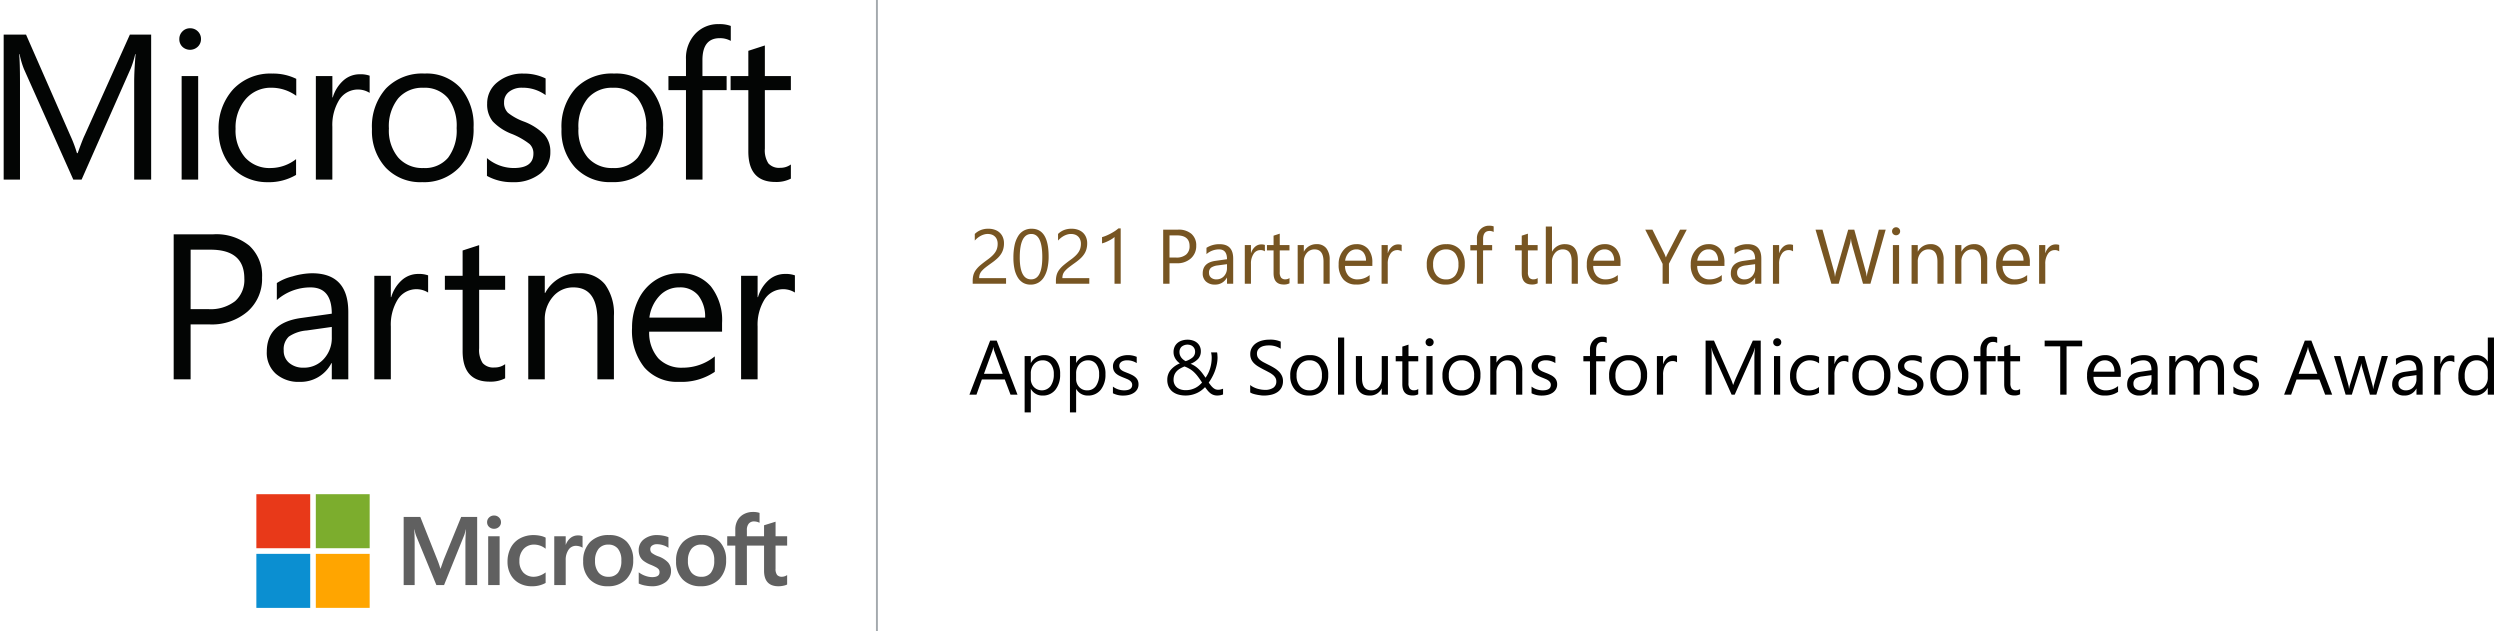
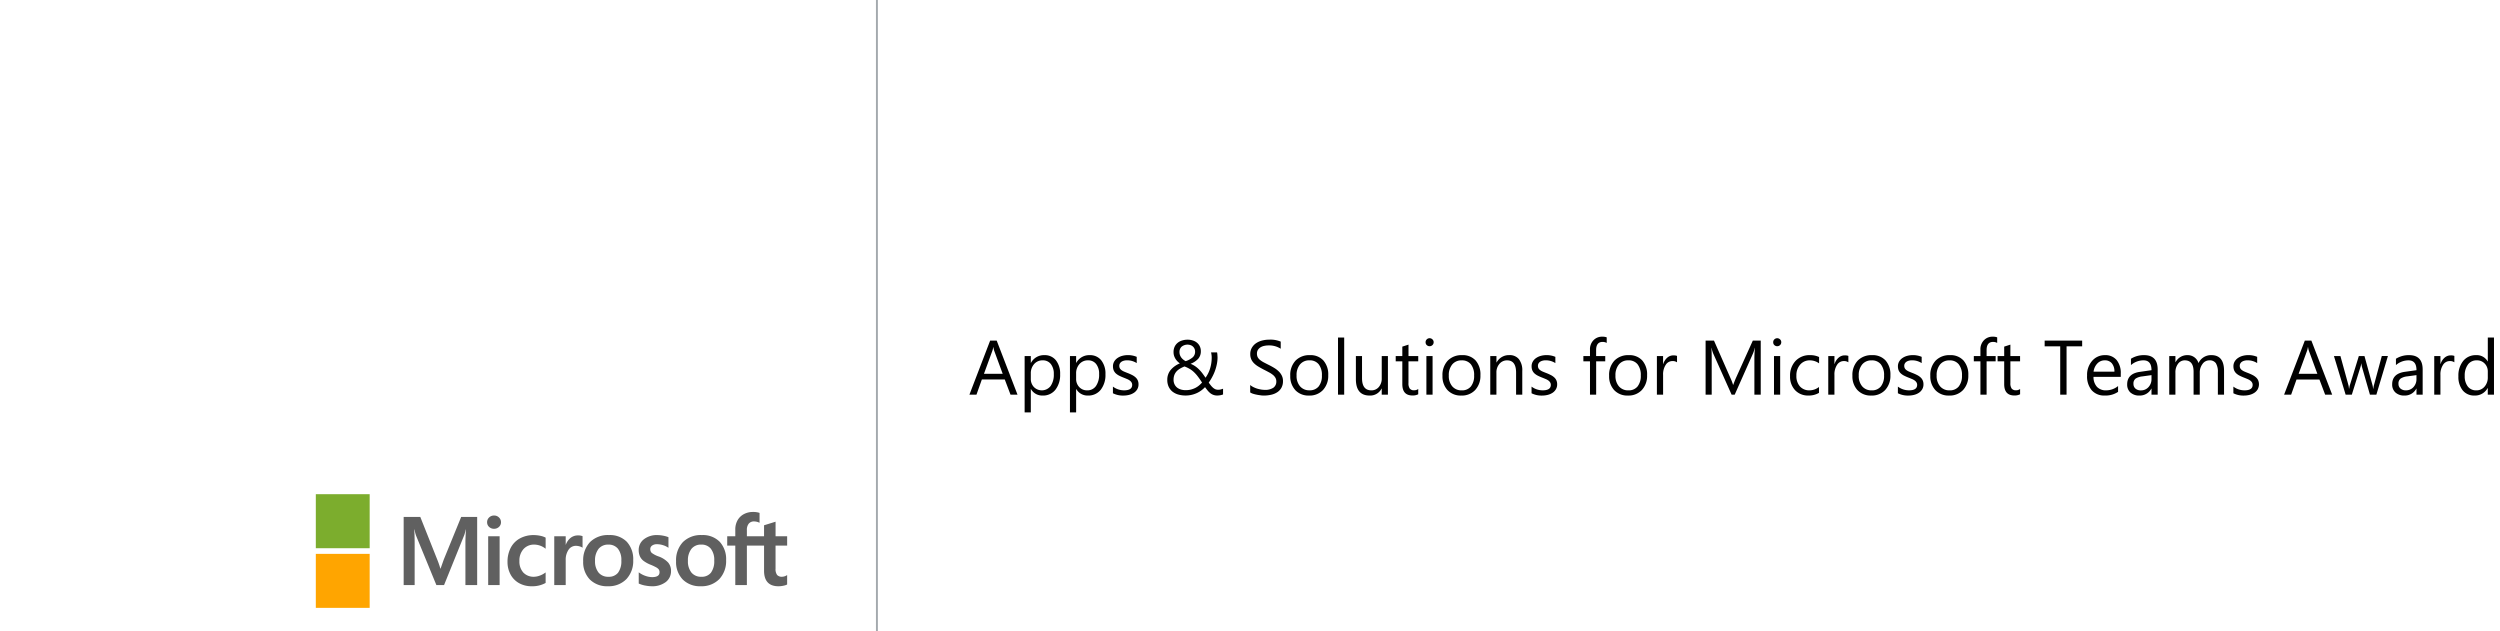
<svg xmlns="http://www.w3.org/2000/svg" width="340.5" height="86" viewBox="0 0 340.5 86">
  <g id="Microsoft_PoTY" data-name="Microsoft PoTY" transform="translate(150.5 -43)">
    <rect id="Base" width="340" height="86" transform="translate(-150 43)" fill="none" />
    <path id="Apps_Solutions" data-name="Apps &amp; Solutions" d="M13.693,10.314V2.639h.842v.924h.02a1.992,1.992,0,0,1,1.818-1.047,1.923,1.923,0,0,1,1.586.708,2.915,2.915,0,0,1,.57,1.89,3.267,3.267,0,0,1-.641,2.114,2.14,2.14,0,0,1-1.756.791,1.761,1.761,0,0,1-1.577-.883h-.02v3.178Zm1.288-6.576a1.868,1.868,0,0,0-.447,1.278V5.75a1.58,1.58,0,0,0,.421,1.109,1.418,1.418,0,0,0,1.078.451,1.4,1.4,0,0,0,1.2-.585A2.676,2.676,0,0,0,17.666,5.1a2.121,2.121,0,0,0-.405-1.376,1.342,1.342,0,0,0-1.1-.5A1.488,1.488,0,0,0,14.981,3.738Zm-7.46,6.576V2.639h.842v.924h.021A1.991,1.991,0,0,1,10.2,2.516a1.922,1.922,0,0,1,1.586.708,2.912,2.912,0,0,1,.57,1.89,3.263,3.263,0,0,1-.642,2.114,2.138,2.138,0,0,1-1.756.791,1.759,1.759,0,0,1-1.576-.883H8.362v3.178ZM8.809,3.738a1.869,1.869,0,0,0-.447,1.278V5.75a1.578,1.578,0,0,0,.422,1.109,1.514,1.514,0,0,0,2.274-.134A2.676,2.676,0,0,0,11.494,5.1a2.121,2.121,0,0,0-.406-1.376,1.34,1.34,0,0,0-1.1-.5A1.487,1.487,0,0,0,8.809,3.738ZM203.39,7.316a2.912,2.912,0,0,1-.59-1.924,3.152,3.152,0,0,1,.657-2.09,2.168,2.168,0,0,1,1.751-.785,1.686,1.686,0,0,1,1.576.852h.021V.113h.842V7.9H206.8V7h-.021a1.943,1.943,0,0,1-1.807,1.017A1.973,1.973,0,0,1,203.39,7.316Zm.714-3.526a2.475,2.475,0,0,0-.442,1.561,2.25,2.25,0,0,0,.421,1.438,1.393,1.393,0,0,0,1.14.523,1.43,1.43,0,0,0,1.14-.508,1.888,1.888,0,0,0,.441-1.283V4.744a1.5,1.5,0,0,0-.421-1.078,1.412,1.412,0,0,0-1.068-.442A1.453,1.453,0,0,0,204.1,3.789ZM194.222,7.6a1.445,1.445,0,0,1-.442-1.1q0-1.473,1.735-1.714l1.576-.221q0-1.34-1.083-1.34a2.589,2.589,0,0,0-1.715.647V3.008a3.256,3.256,0,0,1,1.787-.493q1.853,0,1.853,1.961V7.9h-.842V7.074h-.021a1.763,1.763,0,0,1-1.617.945A1.736,1.736,0,0,1,194.222,7.6Zm1.6-2.192a2.03,2.03,0,0,0-.882.293.829.829,0,0,0-.3.734.813.813,0,0,0,.272.632,1.076,1.076,0,0,0,.734.241,1.345,1.345,0,0,0,1.031-.436,1.57,1.57,0,0,0,.411-1.114V5.237ZM172.152,7.706V6.8a2.488,2.488,0,0,0,1.515.508q1.109,0,1.109-.739a.619.619,0,0,0-.1-.354.9.9,0,0,0-.257-.261,1.8,1.8,0,0,0-.38-.2q-.215-.092-.467-.19a6.413,6.413,0,0,1-.616-.277,2.041,2.041,0,0,1-.442-.318,1.288,1.288,0,0,1-.267-.406,1.454,1.454,0,0,1-.088-.529,1.243,1.243,0,0,1,.17-.652,1.474,1.474,0,0,1,.451-.477,2.076,2.076,0,0,1,.642-.293,2.885,2.885,0,0,1,.75-.1,3.006,3.006,0,0,1,1.221.237V3.6a2.377,2.377,0,0,0-1.334-.38,1.486,1.486,0,0,0-.426.057,1.042,1.042,0,0,0-.329.148.731.731,0,0,0-.211.237.616.616,0,0,0-.072.3.744.744,0,0,0,.072.344.787.787,0,0,0,.221.246,1.7,1.7,0,0,0,.349.2q.2.088.467.19a6.083,6.083,0,0,1,.626.277,2.069,2.069,0,0,1,.473.318,1.191,1.191,0,0,1,.3.406,1.429,1.429,0,0,1-.066,1.227,1.451,1.451,0,0,1-.458.477,2.1,2.1,0,0,1-.662.283,3.266,3.266,0,0,1-.785.092A2.978,2.978,0,0,1,172.152,7.706Zm-14.024-.1a1.447,1.447,0,0,1-.441-1.1q0-1.473,1.735-1.714L161,4.564q0-1.34-1.083-1.34a2.588,2.588,0,0,0-1.715.647V3.008a3.256,3.256,0,0,1,1.787-.493q1.853,0,1.853,1.961V7.9H161V7.074h-.021a1.763,1.763,0,0,1-1.617.945A1.738,1.738,0,0,1,158.128,7.6Zm1.6-2.192a2.03,2.03,0,0,0-.883.293.828.828,0,0,0-.3.734.813.813,0,0,0,.272.632,1.076,1.076,0,0,0,.734.241,1.345,1.345,0,0,0,1.031-.436A1.57,1.57,0,0,0,161,5.76V5.237Zm-6.864,1.895a2.944,2.944,0,0,1-.637-2.018,2.87,2.87,0,0,1,.693-2,2.235,2.235,0,0,1,1.73-.775,1.977,1.977,0,0,1,1.6.667,2.785,2.785,0,0,1,.565,1.853v.441H153.1a1.972,1.972,0,0,0,.472,1.356,1.63,1.63,0,0,0,1.243.477,2.581,2.581,0,0,0,1.632-.585v.791a3.054,3.054,0,0,1-1.833.5A2.228,2.228,0,0,1,152.866,7.306Zm.759-3.656a1.932,1.932,0,0,0-.513,1.114h2.839A1.7,1.7,0,0,0,155.6,3.63a1.188,1.188,0,0,0-.96-.406A1.361,1.361,0,0,0,153.626,3.65ZM131.569,7.285a2.742,2.742,0,0,1-.694-1.956A2.842,2.842,0,0,1,131.6,3.26a2.6,2.6,0,0,1,1.955-.744,2.348,2.348,0,0,1,1.833.724,2.862,2.862,0,0,1,.662,2.007,2.829,2.829,0,0,1-.713,2.018,2.488,2.488,0,0,1-1.9.755A2.448,2.448,0,0,1,131.569,7.285Zm.641-3.506a2.26,2.26,0,0,0-.472,1.52,2.144,2.144,0,0,0,.477,1.473,1.622,1.622,0,0,0,1.278.539,1.533,1.533,0,0,0,1.253-.528,2.285,2.285,0,0,0,.442-1.5,2.325,2.325,0,0,0-.442-1.52,1.524,1.524,0,0,0-1.253-.534A1.6,1.6,0,0,0,132.211,3.778Zm-5.752,3.927h0V6.8a2.484,2.484,0,0,0,1.514.508q1.109,0,1.109-.739a.619.619,0,0,0-.1-.354.89.89,0,0,0-.257-.261,1.8,1.8,0,0,0-.38-.2c-.143-.062-.3-.125-.467-.19a6.412,6.412,0,0,1-.616-.277,2.027,2.027,0,0,1-.442-.318,1.269,1.269,0,0,1-.267-.406,1.455,1.455,0,0,1-.088-.529,1.243,1.243,0,0,1,.17-.652,1.468,1.468,0,0,1,.451-.477,2.076,2.076,0,0,1,.642-.293,2.885,2.885,0,0,1,.75-.1,3.009,3.009,0,0,1,1.221.237V3.6a2.379,2.379,0,0,0-1.335-.38,1.492,1.492,0,0,0-.426.057,1.038,1.038,0,0,0-.328.148.731.731,0,0,0-.211.237.616.616,0,0,0-.072.3.744.744,0,0,0,.072.344.779.779,0,0,0,.221.246,1.689,1.689,0,0,0,.349.2c.137.058.292.122.467.19a6.011,6.011,0,0,1,.626.277,2.056,2.056,0,0,1,.473.318,1.193,1.193,0,0,1,.3.406,1.294,1.294,0,0,1,.108.549,1.281,1.281,0,0,1-.174.678,1.449,1.449,0,0,1-.457.477,2.108,2.108,0,0,1-.662.283,3.268,3.268,0,0,1-.785.092A2.981,2.981,0,0,1,126.459,7.706Zm-5.5-.421a2.744,2.744,0,0,1-.693-1.956,2.842,2.842,0,0,1,.724-2.069,2.6,2.6,0,0,1,1.956-.744,2.349,2.349,0,0,1,1.833.724,2.865,2.865,0,0,1,.662,2.007,2.83,2.83,0,0,1-.714,2.018,2.487,2.487,0,0,1-1.9.755A2.448,2.448,0,0,1,120.961,7.285Zm.641-3.506a2.26,2.26,0,0,0-.472,1.52,2.144,2.144,0,0,0,.477,1.473,1.622,1.622,0,0,0,1.278.539,1.532,1.532,0,0,0,1.253-.528,2.285,2.285,0,0,0,.442-1.5,2.324,2.324,0,0,0-.442-1.52,1.523,1.523,0,0,0-1.253-.534A1.6,1.6,0,0,0,121.6,3.778ZM112.46,7.29a2.667,2.667,0,0,1-.688-1.9,2.9,2.9,0,0,1,.745-2.084,2.6,2.6,0,0,1,1.986-.791,2.773,2.773,0,0,1,1.222.257v.863a2.143,2.143,0,0,0-1.253-.411,1.7,1.7,0,0,0-1.324.58,2.191,2.191,0,0,0-.513,1.515,2.09,2.09,0,0,0,.483,1.458,1.679,1.679,0,0,0,1.3.533,2.108,2.108,0,0,0,1.294-.457v.8a2.737,2.737,0,0,1-1.437.364A2.394,2.394,0,0,1,112.46,7.29ZM87.822,7.285a2.744,2.744,0,0,1-.693-1.956,2.845,2.845,0,0,1,.724-2.069,2.6,2.6,0,0,1,1.956-.744,2.348,2.348,0,0,1,1.833.724A2.862,2.862,0,0,1,92.3,5.247a2.827,2.827,0,0,1-.714,2.018,2.487,2.487,0,0,1-1.9.755A2.45,2.45,0,0,1,87.822,7.285Zm.642-3.506a2.257,2.257,0,0,0-.472,1.52,2.144,2.144,0,0,0,.477,1.473,1.62,1.62,0,0,0,1.278.539A1.533,1.533,0,0,0,91,6.782a2.289,2.289,0,0,0,.441-1.5A2.328,2.328,0,0,0,91,3.758a1.524,1.524,0,0,0-1.253-.534A1.6,1.6,0,0,0,88.463,3.778Zm-11.9,3.927V6.8a2.486,2.486,0,0,0,1.514.508q1.109,0,1.109-.739a.62.62,0,0,0-.1-.354.888.888,0,0,0-.256-.261,1.8,1.8,0,0,0-.38-.2q-.216-.092-.467-.19a6.427,6.427,0,0,1-.617-.277,2.051,2.051,0,0,1-.441-.318,1.268,1.268,0,0,1-.267-.406,1.454,1.454,0,0,1-.088-.529,1.237,1.237,0,0,1,.17-.652,1.467,1.467,0,0,1,.451-.477,2.079,2.079,0,0,1,.642-.293,2.892,2.892,0,0,1,.75-.1,3.01,3.01,0,0,1,1.222.237V3.6a2.379,2.379,0,0,0-1.335-.38,1.486,1.486,0,0,0-.426.057,1.048,1.048,0,0,0-.329.148.729.729,0,0,0-.21.237.616.616,0,0,0-.072.3.743.743,0,0,0,.072.344.784.784,0,0,0,.221.246,1.705,1.705,0,0,0,.349.2c.137.058.293.122.467.19a5.97,5.97,0,0,1,.626.277,2.056,2.056,0,0,1,.473.318,1.183,1.183,0,0,1,.3.406,1.276,1.276,0,0,1,.108.549,1.281,1.281,0,0,1-.174.678,1.455,1.455,0,0,1-.457.477,2.114,2.114,0,0,1-.662.283,3.272,3.272,0,0,1-.785.092A2.975,2.975,0,0,1,76.561,7.706ZM65.123,7.285a2.744,2.744,0,0,1-.693-1.956,2.845,2.845,0,0,1,.724-2.069,2.6,2.6,0,0,1,1.956-.744,2.349,2.349,0,0,1,1.833.724A2.865,2.865,0,0,1,69.6,5.247a2.827,2.827,0,0,1-.714,2.018,2.487,2.487,0,0,1-1.9.755A2.45,2.45,0,0,1,65.123,7.285Zm.641-3.506a2.26,2.26,0,0,0-.471,1.52,2.147,2.147,0,0,0,.477,1.473,1.622,1.622,0,0,0,1.278.539A1.531,1.531,0,0,0,68.3,6.782a2.285,2.285,0,0,0,.442-1.5,2.324,2.324,0,0,0-.442-1.52,1.523,1.523,0,0,0-1.253-.534A1.6,1.6,0,0,0,65.764,3.778Zm-13.126,2V2.639h.836V5.647q0,1.664,1.274,1.663a1.284,1.284,0,0,0,1.011-.451,1.744,1.744,0,0,0,.4-1.191V2.639H57V7.9h-.843V7.064h-.02a1.73,1.73,0,0,1-1.622.955Q52.638,8.019,52.638,5.781Zm-8.248,1.5A2.744,2.744,0,0,1,43.7,5.329,2.845,2.845,0,0,1,44.42,3.26a2.6,2.6,0,0,1,1.956-.744,2.348,2.348,0,0,1,1.833.724,2.862,2.862,0,0,1,.662,2.007,2.827,2.827,0,0,1-.714,2.018,2.487,2.487,0,0,1-1.9.755A2.45,2.45,0,0,1,44.39,7.285Zm.642-3.506a2.257,2.257,0,0,0-.472,1.52,2.144,2.144,0,0,0,.477,1.473,1.62,1.62,0,0,0,1.278.539,1.533,1.533,0,0,0,1.253-.528,2.289,2.289,0,0,0,.441-1.5,2.328,2.328,0,0,0-.441-1.52,1.524,1.524,0,0,0-1.253-.534A1.6,1.6,0,0,0,45.031,3.778Zm-5.378,4.21a4.972,4.972,0,0,1-.523-.082,4.406,4.406,0,0,1-.509-.129,1.632,1.632,0,0,1-.38-.179V6.582a2,2,0,0,0,.416.277,3.748,3.748,0,0,0,.513.211,4.48,4.48,0,0,0,.545.128,3.089,3.089,0,0,0,.5.046A1.975,1.975,0,0,0,41.4,6.952a1,1,0,0,0,.4-.852.979.979,0,0,0-.133-.519,1.407,1.407,0,0,0-.36-.4,3.329,3.329,0,0,0-.549-.349q-.312-.169-.678-.354-.384-.2-.719-.4a3.1,3.1,0,0,1-.58-.441,1.88,1.88,0,0,1-.39-.544,1.731,1.731,0,0,1-.139-.719,1.666,1.666,0,0,1,.221-.872,1.88,1.88,0,0,1,.58-.617,2.616,2.616,0,0,1,.816-.359,3.753,3.753,0,0,1,.94-.118A3.584,3.584,0,0,1,42.4.673v.97a2.878,2.878,0,0,0-1.674-.451,2.628,2.628,0,0,0-.565.061,1.539,1.539,0,0,0-.5.19,1.12,1.12,0,0,0-.359.344.911.911,0,0,0-.139.513,1.082,1.082,0,0,0,.1.489,1.224,1.224,0,0,0,.313.374,3.1,3.1,0,0,0,.5.329c.2.105.426.222.682.349s.513.267.749.41a3.39,3.39,0,0,1,.622.478,2.068,2.068,0,0,1,.42.58,1.6,1.6,0,0,1,.159.729,1.843,1.843,0,0,1-.215.924,1.727,1.727,0,0,1-.575.611,2.465,2.465,0,0,1-.831.339,4.493,4.493,0,0,1-1,.108A3.83,3.83,0,0,1,39.654,7.989ZM19.546,7.706V6.8a2.486,2.486,0,0,0,1.514.508q1.109,0,1.109-.739a.62.62,0,0,0-.1-.354.888.888,0,0,0-.256-.261,1.812,1.812,0,0,0-.38-.2q-.216-.092-.467-.19a6.347,6.347,0,0,1-.616-.277,2.027,2.027,0,0,1-.442-.318,1.268,1.268,0,0,1-.267-.406,1.454,1.454,0,0,1-.088-.529,1.243,1.243,0,0,1,.17-.652,1.468,1.468,0,0,1,.451-.477,2.076,2.076,0,0,1,.642-.293,2.884,2.884,0,0,1,.749-.1,3.01,3.01,0,0,1,1.222.237V3.6a2.381,2.381,0,0,0-1.335-.38,1.492,1.492,0,0,0-.426.057,1.038,1.038,0,0,0-.328.148.731.731,0,0,0-.211.237.616.616,0,0,0-.072.3.743.743,0,0,0,.072.344.784.784,0,0,0,.221.246,1.721,1.721,0,0,0,.349.2q.207.088.467.19a5.97,5.97,0,0,1,.626.277,2.043,2.043,0,0,1,.473.318,1.183,1.183,0,0,1,.3.406,1.276,1.276,0,0,1,.108.549,1.281,1.281,0,0,1-.174.678,1.455,1.455,0,0,1-.457.477,2.108,2.108,0,0,1-.662.283,3.271,3.271,0,0,1-.785.092A2.975,2.975,0,0,1,19.546,7.706Zm13.694.226a1.487,1.487,0,0,1-.411-.221,2.588,2.588,0,0,1-.369-.36q-.176-.21-.37-.477a3.779,3.779,0,0,1-.477.426,3.379,3.379,0,0,1-.6.364,3.64,3.64,0,0,1-1.566.35,3.559,3.559,0,0,1-1.017-.138,2.3,2.3,0,0,1-.79-.406A1.905,1.905,0,0,1,27.13,6.8a2.177,2.177,0,0,1-.18-.908,2.071,2.071,0,0,1,.447-1.34A3.21,3.21,0,0,1,28.66,3.64a3.083,3.083,0,0,1-.308-.262,2.074,2.074,0,0,1-.276-.344,2.062,2.062,0,0,1-.2-.426,1.731,1.731,0,0,1-.073-.513,1.7,1.7,0,0,1,.144-.719,1.554,1.554,0,0,1,.405-.529,1.734,1.734,0,0,1,.606-.323,2.442,2.442,0,0,1,.755-.113,2.237,2.237,0,0,1,.729.113,1.609,1.609,0,0,1,.57.313,1.424,1.424,0,0,1,.374.493,1.5,1.5,0,0,1,.134.642A1.518,1.518,0,0,1,31.171,3a2.724,2.724,0,0,1-1.053.693,3.092,3.092,0,0,1,.642.339,3.679,3.679,0,0,1,.528.446,4.839,4.839,0,0,1,.457.529q.21.281.415.585a4.3,4.3,0,0,0,.626-1.279A5.025,5.025,0,0,0,33,2.849a2.424,2.424,0,0,0-.025-.364,2.935,2.935,0,0,0-.062-.344h.816a1.585,1.585,0,0,1,.046.323c.007.1.014.219.021.36a4.64,4.64,0,0,1-.1.94,6.428,6.428,0,0,1-.261.918,6.328,6.328,0,0,1-.385.842,6.646,6.646,0,0,1-.457.734c.12.164.229.309.329.431a2.308,2.308,0,0,0,.3.3,1.2,1.2,0,0,0,.313.185,1.132,1.132,0,0,0,.37.056,1.255,1.255,0,0,0,.313-.041,3.411,3.411,0,0,0,.328-.1V7.87a2.025,2.025,0,0,1-.39.108,2.272,2.272,0,0,1-.4.036A1.5,1.5,0,0,1,33.239,7.932ZM28.7,4.344a1.952,1.952,0,0,0-.472.369,1.6,1.6,0,0,0-.309.493,1.8,1.8,0,0,0-.113.662,1.406,1.406,0,0,0,.129.617,1.286,1.286,0,0,0,.349.446,1.642,1.642,0,0,0,.524.267,2.272,2.272,0,0,0,.641.087,2.95,2.95,0,0,0,.719-.082,3.166,3.166,0,0,0,.606-.225,2.929,2.929,0,0,0,.5-.329,4.146,4.146,0,0,0,.411-.4q-.314-.488-.58-.832a4.556,4.556,0,0,0-.535-.6A3.167,3.167,0,0,0,30,4.389a4.7,4.7,0,0,0-.7-.333A4.313,4.313,0,0,0,28.7,4.344Zm.211-2.988a.966.966,0,0,0-.3.739,1.232,1.232,0,0,0,.062.4,1.456,1.456,0,0,0,.18.344,1.52,1.52,0,0,0,.272.283,1.87,1.87,0,0,0,.328.211,2.73,2.73,0,0,0,.965-.524,1.007,1.007,0,0,0,.319-.759h0A.905.905,0,0,0,30.4,1.31a.885.885,0,0,0-.323-.17,1.267,1.267,0,0,0-1.16.215ZM140.938,6.469V3.358h-.9V2.639h.9V1.355l.842-.272V2.639H143.1v.719H141.78V6.32a1.22,1.22,0,0,0,.18.754.715.715,0,0,0,.595.227.885.885,0,0,0,.549-.175v.719a1.625,1.625,0,0,1-.785.164Q140.938,8.009,140.938,6.469Zm-81.976,0V3.358h-.9V2.639h.9V1.355l.842-.272V2.639H61.13v.719H59.8V6.32a1.225,1.225,0,0,0,.18.754.716.716,0,0,0,.6.227.885.885,0,0,0,.549-.175v.719a1.627,1.627,0,0,1-.785.164Q58.962,8.009,58.963,6.469ZM199.511,7.9V2.639h.842V3.722h.021a1.815,1.815,0,0,1,.549-.862,1.244,1.244,0,0,1,.826-.313,1.38,1.38,0,0,1,.5.072v.873a1.027,1.027,0,0,0-.637-.17,1.081,1.081,0,0,0-.9.509,2.359,2.359,0,0,0-.36,1.386V7.9Zm-8.759,0L189.67,4.133a2.415,2.415,0,0,1-.082-.487h-.02a2.342,2.342,0,0,1-.108.477L188.284,7.9h-.843l-1.591-5.257h.882l1.089,3.953a2.408,2.408,0,0,1,.072.472h.04a2.222,2.222,0,0,1,.093-.483l1.212-3.943h.77L191.1,6.6a2.833,2.833,0,0,1,.077.472h.041A2.15,2.15,0,0,1,191.3,6.6l1.067-3.964h.832L191.626,7.9Zm-6.1,0-.78-2.064h-3.121L180.019,7.9h-.96L181.882.535h.893L185.609,7.9ZM182.185,1.92,181.04,5.057h2.551L182.437,1.92a2.943,2.943,0,0,1-.112-.493H182.3A2.761,2.761,0,0,1,182.185,1.92ZM170.04,7.9V4.877a2.266,2.266,0,0,0-.272-1.263,1.016,1.016,0,0,0-.9-.39,1.13,1.13,0,0,0-.92.493,1.894,1.894,0,0,0-.374,1.18v3h-.842V4.775q0-1.551-1.2-1.551a1.106,1.106,0,0,0-.914.467,1.9,1.9,0,0,0-.36,1.206v3h-.842V2.639h.842v.832h.021a1.786,1.786,0,0,1,1.633-.955,1.514,1.514,0,0,1,.939.3,1.491,1.491,0,0,1,.549.786,1.877,1.877,0,0,1,1.746-1.089q1.734,0,1.735,2.141V7.9Zm-21.472,0V1.315h-2.12V.534h5.108v.781h-2.125V7.9ZM137.7,7.9V3.358h-.9V2.639h.9V1.787a1.76,1.76,0,0,1,.478-1.3A1.6,1.6,0,0,1,139.372,0a1.638,1.638,0,0,1,.611.093V.852a1.127,1.127,0,0,0-.559-.138q-.883,0-.883,1.114v.811h1.232v.719h-1.232V7.9Zm-20.725,0V2.639h.842V3.722h.02a1.82,1.82,0,0,1,.549-.862,1.245,1.245,0,0,1,.827-.313,1.376,1.376,0,0,1,.5.072v.873a1.027,1.027,0,0,0-.637-.17,1.081,1.081,0,0,0-.9.509,2.355,2.355,0,0,0-.36,1.386V7.9Zm-7.391,0V2.639h.842V7.9Zm-2.67,0V2.957q0-.585.072-1.432h-.02a4.617,4.617,0,0,1-.221.714L104.233,7.9h-.421L101.3,2.28a4.422,4.422,0,0,1-.221-.755h-.02q.041.442.041,1.442V7.9h-.831V.535h1.14l2.259,5.133a6.64,6.64,0,0,1,.338.883h.031q.221-.6.354-.9L106.7.535h1.078V7.9Zm-13.279,0V2.639h.842V3.722H94.5a1.819,1.819,0,0,1,.549-.862,1.246,1.246,0,0,1,.827-.313,1.374,1.374,0,0,1,.5.072v.873a1.025,1.025,0,0,0-.636-.17,1.081,1.081,0,0,0-.9.509,2.355,2.355,0,0,0-.36,1.386V7.9Zm-9.113,0V3.358h-.9V2.639h.9V1.787A1.759,1.759,0,0,1,85,.483,1.6,1.6,0,0,1,86.194,0,1.638,1.638,0,0,1,86.8.093V.852a1.127,1.127,0,0,0-.559-.138q-.883,0-.883,1.114v.811H86.6v.719H85.363V7.9Zm-10.065,0v-3q0-1.673-1.222-1.674a1.33,1.33,0,0,0-1.047.477,1.757,1.757,0,0,0-.41,1.2v3H70.94V2.639h.842v.873h.02a1.9,1.9,0,0,1,1.725-1,1.6,1.6,0,0,1,1.319.559A2.468,2.468,0,0,1,75.3,4.682V7.9Zm-12.216,0V2.639h.842V7.9Zm-12.038,0V.114h.842V7.9ZM5.6,7.9,4.816,5.832H1.694L.96,7.9H0L2.824.535h.893L6.551,7.9ZM3.127,1.92,1.981,5.057H4.533L3.377,1.92a3.067,3.067,0,0,1-.112-.493H3.244A2.815,2.815,0,0,1,3.127,1.92Zm106.507-.77a.523.523,0,0,1-.158-.39.521.521,0,0,1,.158-.39.553.553,0,0,1,.776,0,.511.511,0,0,1,.164.39.517.517,0,0,1-.164.385.559.559,0,0,1-.776,0Zm-47.343,0a.521.521,0,0,1-.159-.39A.52.52,0,0,1,62.29.37a.524.524,0,0,1,.385-.159.529.529,0,0,1,.39.159.509.509,0,0,1,.164.39.516.516,0,0,1-.164.385.558.558,0,0,1-.775,0Z" transform="translate(-18.466 88.855)" stroke="rgba(0,0,0,0)" stroke-miterlimit="10" stroke-width="1" />
-     <path id="_2021" data-name="2021" d="M6.883,7.783a2.111,2.111,0,0,1-.729-.713A3.593,3.593,0,0,1,5.7,5.925a7.117,7.117,0,0,1-.154-1.561,8.215,8.215,0,0,1,.158-1.7,3.924,3.924,0,0,1,.478-1.237A2.089,2.089,0,0,1,6.96.668,2.185,2.185,0,0,1,8.028.411q2.315,0,2.315,3.774a7.131,7.131,0,0,1-.169,1.638,3.8,3.8,0,0,1-.483,1.206,2.176,2.176,0,0,1-.775.745,2.129,2.129,0,0,1-1.042.251A2.013,2.013,0,0,1,6.883,7.783Zm-.473-3.46q0,2.983,1.546,2.984,1.525,0,1.524-3.039,0-3.143-1.493-3.143Q6.411,1.124,6.411,4.323ZM140.034,7.306a2.944,2.944,0,0,1-.637-2.018,2.87,2.87,0,0,1,.693-2,2.235,2.235,0,0,1,1.73-.775,1.977,1.977,0,0,1,1.6.667,2.782,2.782,0,0,1,.565,1.853v.441H140.27a1.969,1.969,0,0,0,.473,1.356,1.63,1.63,0,0,0,1.243.477,2.581,2.581,0,0,0,1.632-.585v.791a3.052,3.052,0,0,1-1.833.5A2.226,2.226,0,0,1,140.034,7.306Zm.759-3.656a1.931,1.931,0,0,0-.513,1.114h2.839a1.707,1.707,0,0,0-.354-1.134,1.19,1.19,0,0,0-.96-.406A1.361,1.361,0,0,0,140.793,3.65ZM103.7,7.6a1.445,1.445,0,0,1-.442-1.1q0-1.473,1.736-1.714l1.575-.221q0-1.34-1.083-1.34a2.589,2.589,0,0,0-1.715.647V3.009a3.256,3.256,0,0,1,1.787-.493q1.853,0,1.853,1.96V7.9h-.842V7.074h-.02a1.764,1.764,0,0,1-1.617.945A1.736,1.736,0,0,1,103.7,7.6Zm1.6-2.192a2.033,2.033,0,0,0-.883.293.83.83,0,0,0-.3.734.813.813,0,0,0,.272.632,1.077,1.077,0,0,0,.734.241,1.347,1.347,0,0,0,1.032-.436,1.572,1.572,0,0,0,.41-1.114V5.237ZM98.442,7.306A2.944,2.944,0,0,1,97.8,5.288a2.868,2.868,0,0,1,.694-2,2.233,2.233,0,0,1,1.729-.775,1.977,1.977,0,0,1,1.6.667,2.782,2.782,0,0,1,.565,1.853v.441H98.678a1.969,1.969,0,0,0,.473,1.356,1.63,1.63,0,0,0,1.243.477,2.581,2.581,0,0,0,1.632-.585v.791a3.052,3.052,0,0,1-1.833.5A2.226,2.226,0,0,1,98.442,7.306ZM99.2,3.65a1.935,1.935,0,0,0-.513,1.114h2.839a1.707,1.707,0,0,0-.354-1.134,1.19,1.19,0,0,0-.96-.406A1.361,1.361,0,0,0,99.2,3.65ZM84.28,7.306a2.947,2.947,0,0,1-.636-2.018,2.87,2.87,0,0,1,.693-2,2.233,2.233,0,0,1,1.729-.775,1.976,1.976,0,0,1,1.6.667,2.782,2.782,0,0,1,.565,1.853v.441H84.516a1.972,1.972,0,0,0,.473,1.356,1.629,1.629,0,0,0,1.242.477,2.581,2.581,0,0,0,1.633-.585v.791a3.051,3.051,0,0,1-1.833.5A2.227,2.227,0,0,1,84.28,7.306Zm.76-3.656a1.932,1.932,0,0,0-.513,1.114h2.839a1.707,1.707,0,0,0-.354-1.134,1.189,1.189,0,0,0-.96-.406A1.361,1.361,0,0,0,85.04,3.65Zm-22.5,3.635a2.742,2.742,0,0,1-.694-1.956,2.842,2.842,0,0,1,.724-2.069,2.6,2.6,0,0,1,1.955-.743,2.349,2.349,0,0,1,1.833.723,2.862,2.862,0,0,1,.662,2.007,2.829,2.829,0,0,1-.713,2.018,2.488,2.488,0,0,1-1.9.755A2.448,2.448,0,0,1,62.542,7.285Zm.641-3.506A2.26,2.26,0,0,0,62.71,5.3a2.144,2.144,0,0,0,.478,1.473,1.622,1.622,0,0,0,1.278.539,1.533,1.533,0,0,0,1.253-.528,2.289,2.289,0,0,0,.441-1.5,2.328,2.328,0,0,0-.441-1.52,1.524,1.524,0,0,0-1.253-.534A1.6,1.6,0,0,0,63.183,3.778Zm-12.7,3.528a2.944,2.944,0,0,1-.637-2.018,2.87,2.87,0,0,1,.693-2,2.235,2.235,0,0,1,1.73-.775,1.977,1.977,0,0,1,1.6.667,2.785,2.785,0,0,1,.565,1.853v.441H50.714a1.966,1.966,0,0,0,.473,1.356,1.628,1.628,0,0,0,1.242.477,2.583,2.583,0,0,0,1.633-.585v.791a3.052,3.052,0,0,1-1.833.5A2.226,2.226,0,0,1,50.479,7.306Zm.759-3.656a1.932,1.932,0,0,0-.513,1.114h2.839A1.7,1.7,0,0,0,53.21,3.63a1.19,1.19,0,0,0-.96-.406A1.361,1.361,0,0,0,51.238,3.65ZM31.769,7.6a1.445,1.445,0,0,1-.441-1.1q0-1.473,1.735-1.714l1.575-.221q0-1.34-1.083-1.34a2.59,2.59,0,0,0-1.715.647V3.009a3.257,3.257,0,0,1,1.787-.493q1.853,0,1.853,1.96V7.9h-.842V7.074h-.02A1.763,1.763,0,0,1,33,8.019,1.738,1.738,0,0,1,31.769,7.6Zm1.6-2.192a2.028,2.028,0,0,0-.882.293.828.828,0,0,0-.3.734.815.815,0,0,0,.272.632,1.079,1.079,0,0,0,.735.241,1.346,1.346,0,0,0,1.031-.436,1.572,1.572,0,0,0,.41-1.114V5.237Zm41.41,1.057V3.358h-.9V2.639h.9V1.355l.842-.272V2.639h1.325v.719H75.622V6.32a1.224,1.224,0,0,0,.18.754.716.716,0,0,0,.6.227.885.885,0,0,0,.549-.175v.719a1.623,1.623,0,0,1-.785.164Q74.78,8.009,74.781,6.469Zm-33.8,0V3.358h-.9V2.639h.9V1.355l.842-.272V2.639h1.325v.719H41.821V6.32a1.224,1.224,0,0,0,.18.754.717.717,0,0,0,.6.227.885.885,0,0,0,.549-.175v.719a1.628,1.628,0,0,1-.786.164Q40.979,8.009,40.98,6.469ZM145.245,7.9V2.639h.842V3.722h.021a1.815,1.815,0,0,1,.549-.862,1.244,1.244,0,0,1,.826-.313,1.38,1.38,0,0,1,.5.072v.873a1.027,1.027,0,0,0-.637-.17,1.081,1.081,0,0,0-.9.509,2.359,2.359,0,0,0-.36,1.386V7.9Zm-7.907,0v-3q0-1.673-1.222-1.674a1.33,1.33,0,0,0-1.047.477,1.757,1.757,0,0,0-.41,1.2v3h-.842V2.639h.842v.873h.02a1.9,1.9,0,0,1,1.725-1,1.6,1.6,0,0,1,1.319.559,2.468,2.468,0,0,1,.457,1.607V7.9Zm-5.94,0v-3q0-1.673-1.222-1.674a1.33,1.33,0,0,0-1.047.477,1.757,1.757,0,0,0-.411,1.2v3h-.842V2.639h.842v.873h.021a1.9,1.9,0,0,1,1.725-1,1.6,1.6,0,0,1,1.319.559,2.472,2.472,0,0,1,.457,1.607V7.9Zm-6.066,0V2.639h.842V7.9Zm-4.07,0-1.515-5.379a3.367,3.367,0,0,1-.118-.75h-.021a3.811,3.811,0,0,1-.133.739L117.951,7.9h-1L114.793.535h.949l1.566,5.647a3.707,3.707,0,0,1,.124.739h.025a4.406,4.406,0,0,1,.159-.739L119.244.535h.827l1.561,5.688a4.179,4.179,0,0,1,.124.688h.02a4.19,4.19,0,0,1,.139-.708l1.5-5.667h.934L122.273,7.9Zm-12.268,0V2.639h.842V3.722h.02a1.815,1.815,0,0,1,.549-.862,1.245,1.245,0,0,1,.827-.313,1.376,1.376,0,0,1,.5.072v.873a1.027,1.027,0,0,0-.637-.17,1.081,1.081,0,0,0-.9.509,2.359,2.359,0,0,0-.359,1.386V7.9Zm-15.026,0V5.2L91.6.535h.981L94.23,3.861c.02.041.08.192.179.452h.015a2.845,2.845,0,0,1,.2-.452L96.344.535h.914L94.83,5.175V7.9Zm-12.384,0V4.867q0-1.643-1.221-1.643a1.328,1.328,0,0,0-1.037.477A1.76,1.76,0,0,0,78.9,4.919V7.9h-.842V.113H78.9v3.4h.021a1.912,1.912,0,0,1,1.725-1q1.777,0,1.777,2.14V7.9Zm-12.907,0V3.358h-.9V2.639h.9V1.787a1.759,1.759,0,0,1,.478-1.3A1.6,1.6,0,0,1,70.345,0a1.638,1.638,0,0,1,.611.093V.852A1.127,1.127,0,0,0,70.4.714q-.883,0-.883,1.114v.811h1.232v.719H69.513V7.9Zm-12.987,0V2.639h.842V3.722h.021A1.815,1.815,0,0,1,57.1,2.86a1.244,1.244,0,0,1,.826-.313,1.374,1.374,0,0,1,.5.072v.873a1.024,1.024,0,0,0-.636-.17,1.081,1.081,0,0,0-.9.509,2.355,2.355,0,0,0-.36,1.386V7.9Zm-7.907,0v-3q0-1.673-1.222-1.674a1.33,1.33,0,0,0-1.047.477,1.757,1.757,0,0,0-.41,1.2v3h-.842V2.639H45.1v.873h.02a1.9,1.9,0,0,1,1.725-1,1.6,1.6,0,0,1,1.319.559,2.468,2.468,0,0,1,.457,1.607V7.9Zm-10.723,0V2.639H37.9V3.722h.02a1.824,1.824,0,0,1,.549-.862,1.246,1.246,0,0,1,.827-.313,1.374,1.374,0,0,1,.5.072v.873a1.026,1.026,0,0,0-.636-.17,1.081,1.081,0,0,0-.9.509,2.355,2.355,0,0,0-.36,1.386V7.9Zm-11.116,0V.535h2.023a2.659,2.659,0,0,1,1.827.575,2.046,2.046,0,0,1,.652,1.622,2.227,2.227,0,0,1-.723,1.714,2.748,2.748,0,0,1-1.946.668h-.97V7.9Zm.862-3.563h.9a2.021,2.021,0,0,0,1.361-.406,1.45,1.45,0,0,0,.472-1.155q0-1.457-1.725-1.458H26.806ZM19.316,7.9V1.535a1.982,1.982,0,0,1-.287.226,4.652,4.652,0,0,1-.42.247q-.232.123-.493.231a3.492,3.492,0,0,1-.5.169V1.556a5.181,5.181,0,0,0,.585-.205c.209-.089.412-.187.611-.293s.392-.223.57-.339A4.711,4.711,0,0,0,19.84.37h.318V7.9Zm-7.981,0V7.531a3.052,3.052,0,0,1,.1-.831,2.171,2.171,0,0,1,.338-.682,3.824,3.824,0,0,1,.617-.648q.385-.323.939-.729A5.639,5.639,0,0,0,14,4.092a2.774,2.774,0,0,0,.436-.523,1.823,1.823,0,0,0,.231-.529,2.242,2.242,0,0,0,.072-.575,1.485,1.485,0,0,0-.108-.59,1.11,1.11,0,0,0-.287-.416,1.15,1.15,0,0,0-.426-.252,1.687,1.687,0,0,0-.533-.082,1.754,1.754,0,0,0-.483.067,2.428,2.428,0,0,0-.462.184,2.988,2.988,0,0,0-.431.283,3.281,3.281,0,0,0-.385.364v-.9A2.5,2.5,0,0,1,12.412.6,2.77,2.77,0,0,1,13.484.411a2.545,2.545,0,0,1,.837.133,1.889,1.889,0,0,1,.668.381,1.741,1.741,0,0,1,.441.621,2.057,2.057,0,0,1,.164.847,2.846,2.846,0,0,1-.1.79,2.352,2.352,0,0,1-.3.668,3.174,3.174,0,0,1-.509.6,7.245,7.245,0,0,1-.724.585q-.518.369-.858.632a3.886,3.886,0,0,0-.533.493,1.44,1.44,0,0,0-.277.457,1.637,1.637,0,0,0-.077.524h3.666V7.9ZM0,7.9V7.531A3.028,3.028,0,0,1,.1,6.7a2.147,2.147,0,0,1,.338-.682,3.842,3.842,0,0,1,.616-.648c.257-.215.57-.458.94-.729a5.688,5.688,0,0,0,.667-.549A2.82,2.82,0,0,0,3.1,3.568a1.856,1.856,0,0,0,.231-.529A2.242,2.242,0,0,0,3.4,2.464a1.485,1.485,0,0,0-.108-.59,1.11,1.11,0,0,0-.287-.416,1.15,1.15,0,0,0-.426-.252,1.69,1.69,0,0,0-.533-.082,1.754,1.754,0,0,0-.483.067,2.4,2.4,0,0,0-.462.184,2.988,2.988,0,0,0-.431.283,3.235,3.235,0,0,0-.385.364v-.9A2.489,2.489,0,0,1,1.078.6,2.768,2.768,0,0,1,2.151.411a2.541,2.541,0,0,1,.836.133,1.878,1.878,0,0,1,.668.381,1.735,1.735,0,0,1,.442.621,2.057,2.057,0,0,1,.164.847,2.823,2.823,0,0,1-.1.79,2.352,2.352,0,0,1-.3.668,3.131,3.131,0,0,1-.509.6,7.167,7.167,0,0,1-.723.585q-.519.369-.858.632a3.851,3.851,0,0,0-.533.493,1.44,1.44,0,0,0-.277.457,1.622,1.622,0,0,0-.077.524H4.544V7.9ZM125.378,1.15a.521.521,0,0,1-.159-.39.52.52,0,0,1,.159-.39.523.523,0,0,1,.385-.159.529.529,0,0,1,.39.159.511.511,0,0,1,.164.39.518.518,0,0,1-.164.385.558.558,0,0,1-.775,0Z" transform="translate(-18.019 73.742)" fill="#752" stroke="rgba(0,0,0,0)" stroke-miterlimit="10" stroke-width="1" />
    <path id="Divide" d="M.063,86H-.2V0H.063Z" transform="translate(-30.995 43)" fill="#a3a9ad" />
    <g id="Microsoft_Logo" data-name="Microsoft Logo" transform="translate(-115.583 110.31)">
      <path id="Union_4" data-name="Union 4" d="M49.085,8V4.585H46.746V9.959H45.168V4.585h-1.1V3.309h1.1V2.389a2.523,2.523,0,0,1,.3-1.242A2.134,2.134,0,0,1,46.324.3,2.572,2.572,0,0,1,47.569,0a2.665,2.665,0,0,1,.876.118l.027.01V1.471l-.059-.026a1.678,1.678,0,0,0-.685-.157.909.909,0,0,0-.724.3,1.332,1.332,0,0,0-.258.887v.837h2.339v-1.5l.03-.009L50.6,1.342l.053-.017V3.309H52.23V4.585H50.651V7.724a1.33,1.33,0,0,0,.213.855.848.848,0,0,0,.673.245,1.212,1.212,0,0,0,.312-.053,1.057,1.057,0,0,0,.316-.139l.064-.043V9.877l-.021.012a1.812,1.812,0,0,1-.488.156,3.183,3.183,0,0,1-.669.074C49.747,10.119,49.085,9.406,49.085,8ZM38.013,9.2a3.4,3.4,0,0,1-.91-2.488A3.588,3.588,0,0,1,38.036,4.1a3.455,3.455,0,0,1,2.58-.954,3.216,3.216,0,0,1,2.427.913,3.489,3.489,0,0,1,.875,2.508,3.581,3.581,0,0,1-.932,2.581,3.366,3.366,0,0,1-2.529.968A3.3,3.3,0,0,1,38.013,9.2ZM39.2,5.019a2.5,2.5,0,0,0-.482,1.64,2.411,2.411,0,0,0,.482,1.6,1.671,1.671,0,0,0,1.342.566,1.579,1.579,0,0,0,1.311-.556A2.614,2.614,0,0,0,42.3,6.621a2.454,2.454,0,0,0-.473-1.628,1.62,1.62,0,0,0-1.3-.55A1.644,1.644,0,0,0,39.2,5.019Zm-6.323,5a3.919,3.919,0,0,1-.836-.259l-.025-.011V8.22l.066.047a3.226,3.226,0,0,0,.884.45,2.79,2.79,0,0,0,.863.158c.686,0,1.02-.218,1.02-.664a.651.651,0,0,0-.1-.377,1.124,1.124,0,0,0-.352-.289,6.913,6.913,0,0,0-.8-.373,4.128,4.128,0,0,1-.959-.539,1.661,1.661,0,0,1-.472-.619,2.064,2.064,0,0,1-.154-.824,1.811,1.811,0,0,1,.713-1.475,2.845,2.845,0,0,1,1.829-.567,4.3,4.3,0,0,1,.778.08,3.469,3.469,0,0,1,.708.2l.025.011V4.884l-.064-.044a2.576,2.576,0,0,0-.7-.325,2.725,2.725,0,0,0-.8-.124,1.074,1.074,0,0,0-.671.19.571.571,0,0,0-.24.474.684.684,0,0,0,.189.512,3.356,3.356,0,0,0,.936.488,3.315,3.315,0,0,1,1.314.839,1.744,1.744,0,0,1,.386,1.143,1.848,1.848,0,0,1-.719,1.51,3.025,3.025,0,0,1-1.931.569A4.485,4.485,0,0,1,32.88,10.015ZM25.361,9.2a3.4,3.4,0,0,1-.91-2.488A3.59,3.59,0,0,1,25.383,4.1a3.458,3.458,0,0,1,2.581-.954,3.214,3.214,0,0,1,2.426.913,3.491,3.491,0,0,1,.875,2.508,3.579,3.579,0,0,1-.933,2.581,3.363,3.363,0,0,1-2.529.968A3.3,3.3,0,0,1,25.361,9.2Zm1.189-4.18a2.5,2.5,0,0,0-.483,1.64,2.411,2.411,0,0,0,.483,1.6,1.67,1.67,0,0,0,1.342.566,1.577,1.577,0,0,0,1.31-.556,2.614,2.614,0,0,0,.446-1.647,2.454,2.454,0,0,0-.473-1.628,1.621,1.621,0,0,0-1.3-.55A1.644,1.644,0,0,0,26.55,5.019ZM15.728,9.7A2.94,2.94,0,0,1,14.561,8.52a3.536,3.536,0,0,1-.417-1.713,4.109,4.109,0,0,1,.43-1.911,3.067,3.067,0,0,1,1.25-1.29,3.841,3.841,0,0,1,1.9-.457,4.313,4.313,0,0,1,.871.093,2.574,2.574,0,0,1,.722.245l.021.012v1.51l-.066-.048a2.5,2.5,0,0,0-1.484-.517,1.906,1.906,0,0,0-1.462.606,2.307,2.307,0,0,0-.561,1.623A2.225,2.225,0,0,0,16.3,8.254a1.919,1.919,0,0,0,1.46.571,2.3,2.3,0,0,0,.747-.146,2.893,2.893,0,0,0,.763-.4l.066-.048V9.666l-.02.012a3.728,3.728,0,0,1-1.881.441A3.468,3.468,0,0,1,15.728,9.7Zm4.783.255V3.309h1.559V4.461h.017a2.125,2.125,0,0,1,.6-.892,1.594,1.594,0,0,1,1.043-.376,1.612,1.612,0,0,1,.61.093l.025.011V4.875L24.3,4.828a1.17,1.17,0,0,0-.363-.148,1.824,1.824,0,0,0-.47-.069,1.189,1.189,0,0,0-1.008.534,2.377,2.377,0,0,0-.389,1.412v3.4Zm-9,0V3.309h1.559V9.959Zm-3.1,0v-5.9c0-.373.034-.991.07-1.667H8.453a5.9,5.9,0,0,1-.19.733L5.5,9.959H4.457L1.676,3.191c-.057-.179-.136-.445-.212-.795H1.431c.007.151.035.348.043.594.015.487.022.913.022,1.265v5.7H0V.68H2.267L4.587,6.516A11.689,11.689,0,0,1,5,7.719h.025L5.455,6.5,7.832.68H10.01V9.959ZM11.64,2.037a.841.841,0,0,1-.276-.639.866.866,0,0,1,.279-.653.939.939,0,0,1,.664-.261.927.927,0,0,1,.678.268.881.881,0,0,1,.271.646.838.838,0,0,1-.279.639.961.961,0,0,1-.671.254A.949.949,0,0,1,11.64,2.037Z" transform="translate(20.062 2.42)" fill="#606060" stroke="rgba(0,0,0,0)" stroke-miterlimit="10" stroke-width="1" />
      <g id="Color">
-         <path id="Path_185177" data-name="Path 185177" d="M-90.288,152.793h-7.335v-7.358h7.335v7.358" transform="translate(97.623 -145.435)" fill="#e83919" />
        <path id="Path_185178" data-name="Path 185178" d="M-77.964,152.792H-85.3v-7.358h7.335v7.358" transform="translate(93.397 -145.435)" fill="#7cad2d" />
-         <path id="Path_185179" data-name="Path 185179" d="M-90.289,165.16h-7.335V157.8h7.335v7.358" transform="translate(97.623 -149.675)" fill="#0b8fd1" />
        <path id="Path_185180" data-name="Path 185180" d="M-77.964,165.16H-85.3V157.8h7.335v7.358" transform="translate(93.397 -149.675)" fill="orange" />
      </g>
    </g>
-     <path id="Microsoft_Partner" data-name="Microsoft Partner" d="M87.274,46.772a7.964,7.964,0,0,1-1.689-5.392,8.589,8.589,0,0,1,.845-3.822,6.462,6.462,0,0,1,2.327-2.678,5.979,5.979,0,0,1,3.295-.95,5.317,5.317,0,0,1,4.262,1.783,7.43,7.43,0,0,1,1.531,4.992V41.89H87.919a5.262,5.262,0,0,0,1.256,3.643,4.379,4.379,0,0,0,3.329,1.26,6.877,6.877,0,0,0,4.351-1.542v2.107a8.013,8.013,0,0,1-4.887,1.363A5.879,5.879,0,0,1,87.274,46.772Zm2.072-9.784a5.284,5.284,0,0,0-1.4,2.988h7.592a4.684,4.684,0,0,0-.94-3.037,3.187,3.187,0,0,0-2.574-1.081A3.619,3.619,0,0,0,89.346,36.988ZM37.057,47.612a3.827,3.827,0,0,1-1.221-2.981q0-3.939,4.639-4.6l4.214-.592q0-3.58-2.9-3.58a6.937,6.937,0,0,0-4.584,1.722V35.266a6.875,6.875,0,0,1,2.114-.9,9.7,9.7,0,0,1,2.664-.433q4.954,0,4.955,5.274v9.171H44.69v-2.2h-.054a4.708,4.708,0,0,1-4.324,2.547A4.656,4.656,0,0,1,37.057,47.612Zm4.228-5.887a5.008,5.008,0,0,0-2.443.833,2.337,2.337,0,0,0-.7,1.894,2.118,2.118,0,0,0,.755,1.7,2.893,2.893,0,0,0,1.936.64A3.6,3.6,0,0,0,43.6,45.608a4.2,4.2,0,0,0,1.091-2.961V41.243Zm21.223,2.809V36.189H60.092V34.275h2.416V30.832l2.252-.73v4.173H68.3v1.914H64.76v7.96a3.271,3.271,0,0,0,.48,2.018,1.945,1.945,0,0,0,1.606.6,2.388,2.388,0,0,0,1.455-.454v1.928a4.3,4.3,0,0,1-2.114.454Q62.507,48.693,62.508,44.534Zm37.927,3.842v-14.1h2.251V37.18h.055a4.985,4.985,0,0,1,1.441-2.306,3.312,3.312,0,0,1,2.238-.847,3.691,3.691,0,0,1,1.346.192v2.341a3.009,3.009,0,0,0-4.146.957,6.54,6.54,0,0,0-.934,3.671v7.188Zm-19.57,0V40.334q0-4.474-3.266-4.475a3.568,3.568,0,0,0-2.781,1.26A4.662,4.662,0,0,0,73.7,40.334v8.042H71.448v-14.1H73.7v2.341h.055a5.044,5.044,0,0,1,4.612-2.685A4.266,4.266,0,0,1,81.9,35.445a6.717,6.717,0,0,1,1.215,4.3v8.634Zm-30.384,0v-14.1h2.251V37.18h.054a4.976,4.976,0,0,1,1.442-2.306,3.31,3.31,0,0,1,2.237-.847,3.687,3.687,0,0,1,1.345.192v2.341a3.009,3.009,0,0,0-4.146.957,6.535,6.535,0,0,0-.933,3.671v7.188Zm-27.326,0V28.628h5.408a7.1,7.1,0,0,1,4.894,1.549,5.524,5.524,0,0,1,1.736,4.345,5.891,5.891,0,0,1-1.969,4.62A7.476,7.476,0,0,1,28.055,40.9H25.461v7.478Zm2.306-9.557h2.416a5.444,5.444,0,0,0,3.638-1.081,3.847,3.847,0,0,0,1.263-3.092q0-3.925-4.613-3.925h-2.7ZM77.838,19.534a7.359,7.359,0,0,1-1.86-5.24,7.753,7.753,0,0,1,1.908-5.53,6.865,6.865,0,0,1,5.257-2.031,6.265,6.265,0,0,1,4.9,1.963,7.729,7.729,0,0,1,1.771,5.378,7.621,7.621,0,0,1-1.9,5.4,6.628,6.628,0,0,1-5.1,2.045A6.485,6.485,0,0,1,77.838,19.534Zm1.709-9.419a6.049,6.049,0,0,0-1.263,4.1,5.746,5.746,0,0,0,1.269,3.959A4.359,4.359,0,0,0,82.979,19.6a4.123,4.123,0,0,0,3.363-1.4,6.16,6.16,0,0,0,1.167-4.035,6.24,6.24,0,0,0-1.174-4.076,4.109,4.109,0,0,0-3.356-1.419A4.312,4.312,0,0,0,79.547,10.115ZM65.823,20.671V18.247A5.66,5.66,0,0,0,69.475,19.6q2.676,0,2.676-1.969a1.727,1.727,0,0,0-.522-1.3,9.934,9.934,0,0,0-2.374-1.357,7.052,7.052,0,0,1-2.636-1.714,3.656,3.656,0,0,1-.768-2.431,3.654,3.654,0,0,1,1.4-2.92,5.354,5.354,0,0,1,3.555-1.171,6.717,6.717,0,0,1,3.006.661V9.668a5.251,5.251,0,0,0-3.185-1.005,2.761,2.761,0,0,0-1.791.551,1.745,1.745,0,0,0-.68,1.419,1.9,1.9,0,0,0,.522,1.439,7.718,7.718,0,0,0,2.156,1.192,7.768,7.768,0,0,1,2.813,1.79,3.473,3.473,0,0,1,.81,2.355,3.653,3.653,0,0,1-1.406,2.975,5.758,5.758,0,0,1-3.741,1.143A6.915,6.915,0,0,1,65.823,20.671Zm-13.8-1.137a7.359,7.359,0,0,1-1.861-5.24,7.754,7.754,0,0,1,1.908-5.53,6.865,6.865,0,0,1,5.258-2.031A6.267,6.267,0,0,1,62.23,8.7,7.735,7.735,0,0,1,64,14.075a7.619,7.619,0,0,1-1.9,5.4A6.628,6.628,0,0,1,57,21.524,6.484,6.484,0,0,1,52.023,19.534Zm1.709-9.419a6.052,6.052,0,0,0-1.263,4.1,5.743,5.743,0,0,0,1.27,3.959A4.357,4.357,0,0,0,57.164,19.6a4.123,4.123,0,0,0,3.363-1.4,6.16,6.16,0,0,0,1.167-4.035,6.24,6.24,0,0,0-1.173-4.076,4.111,4.111,0,0,0-3.357-1.419A4.313,4.313,0,0,0,53.732,10.115ZM32.508,20.637a6.124,6.124,0,0,1-2.382-2.513,7.74,7.74,0,0,1-.85-3.649,7.86,7.86,0,0,1,2-5.618,6.96,6.96,0,0,1,5.32-2.121,7.107,7.107,0,0,1,3.253.716V9.764a5.753,5.753,0,0,0-3.35-1.1,4.493,4.493,0,0,0-3.548,1.563,5.919,5.919,0,0,0-1.366,4.042,5.59,5.59,0,0,0,1.3,3.9,4.465,4.465,0,0,0,3.48,1.432,5.668,5.668,0,0,0,3.46-1.212v2.149a7.294,7.294,0,0,1-3.858.991A6.753,6.753,0,0,1,32.508,20.637Zm68.915-3.3V8.993H99.008V7.078h2.415V3.636l2.251-.73V7.078h3.542V8.993h-3.542v7.96a3.268,3.268,0,0,0,.481,2.017,1.943,1.943,0,0,0,1.606.6,2.389,2.389,0,0,0,1.456-.454v1.928a4.3,4.3,0,0,1-2.115.454Q101.422,21.5,101.423,17.338ZM92.929,21.18V8.993H90.541V7.078h2.389V4.793a4.814,4.814,0,0,1,1.263-3.47A4.251,4.251,0,0,1,97.4,0a4.405,4.405,0,0,1,1.633.248V2.286a3,3,0,0,0-1.5-.372q-2.361,0-2.361,2.988V7.078h3.295V8.993H95.181V21.18Zm-50.41,0V7.078h2.251V9.984h.054a4.975,4.975,0,0,1,1.442-2.306A3.309,3.309,0,0,1,48.5,6.831a3.666,3.666,0,0,1,1.345.193V9.365a3.008,3.008,0,0,0-4.146.957,6.542,6.542,0,0,0-.933,3.67V21.18Zm-18.28,0V7.078h2.252v14.1Zm-6.463,0V7.919q0-1.57.193-3.829h-.056A12.334,12.334,0,0,1,17.324,6L10.612,21.18H9.485L2.759,6.114a11.386,11.386,0,0,1-.59-2.024H2.114q.109,1.184.109,3.856V21.18H0V1.432H3.048L9.088,15.2a17.559,17.559,0,0,1,.892,2.369h.1q.686-1.9.947-2.424L17.187,1.432h2.9V21.18ZM24.35,3.092a1.407,1.407,0,0,1-.426-1.067A1.429,1.429,0,0,1,24.342,1a1.4,1.4,0,0,1,1.05-.434A1.435,1.435,0,0,1,26.45.992a1.41,1.41,0,0,1,.425,1.033,1.4,1.4,0,0,1-.439,1.053,1.523,1.523,0,0,1-2.086.014Z" transform="translate(-150 46.285)" fill="#030504" stroke="rgba(0,0,0,0)" stroke-miterlimit="10" stroke-width="1" />
  </g>
</svg>